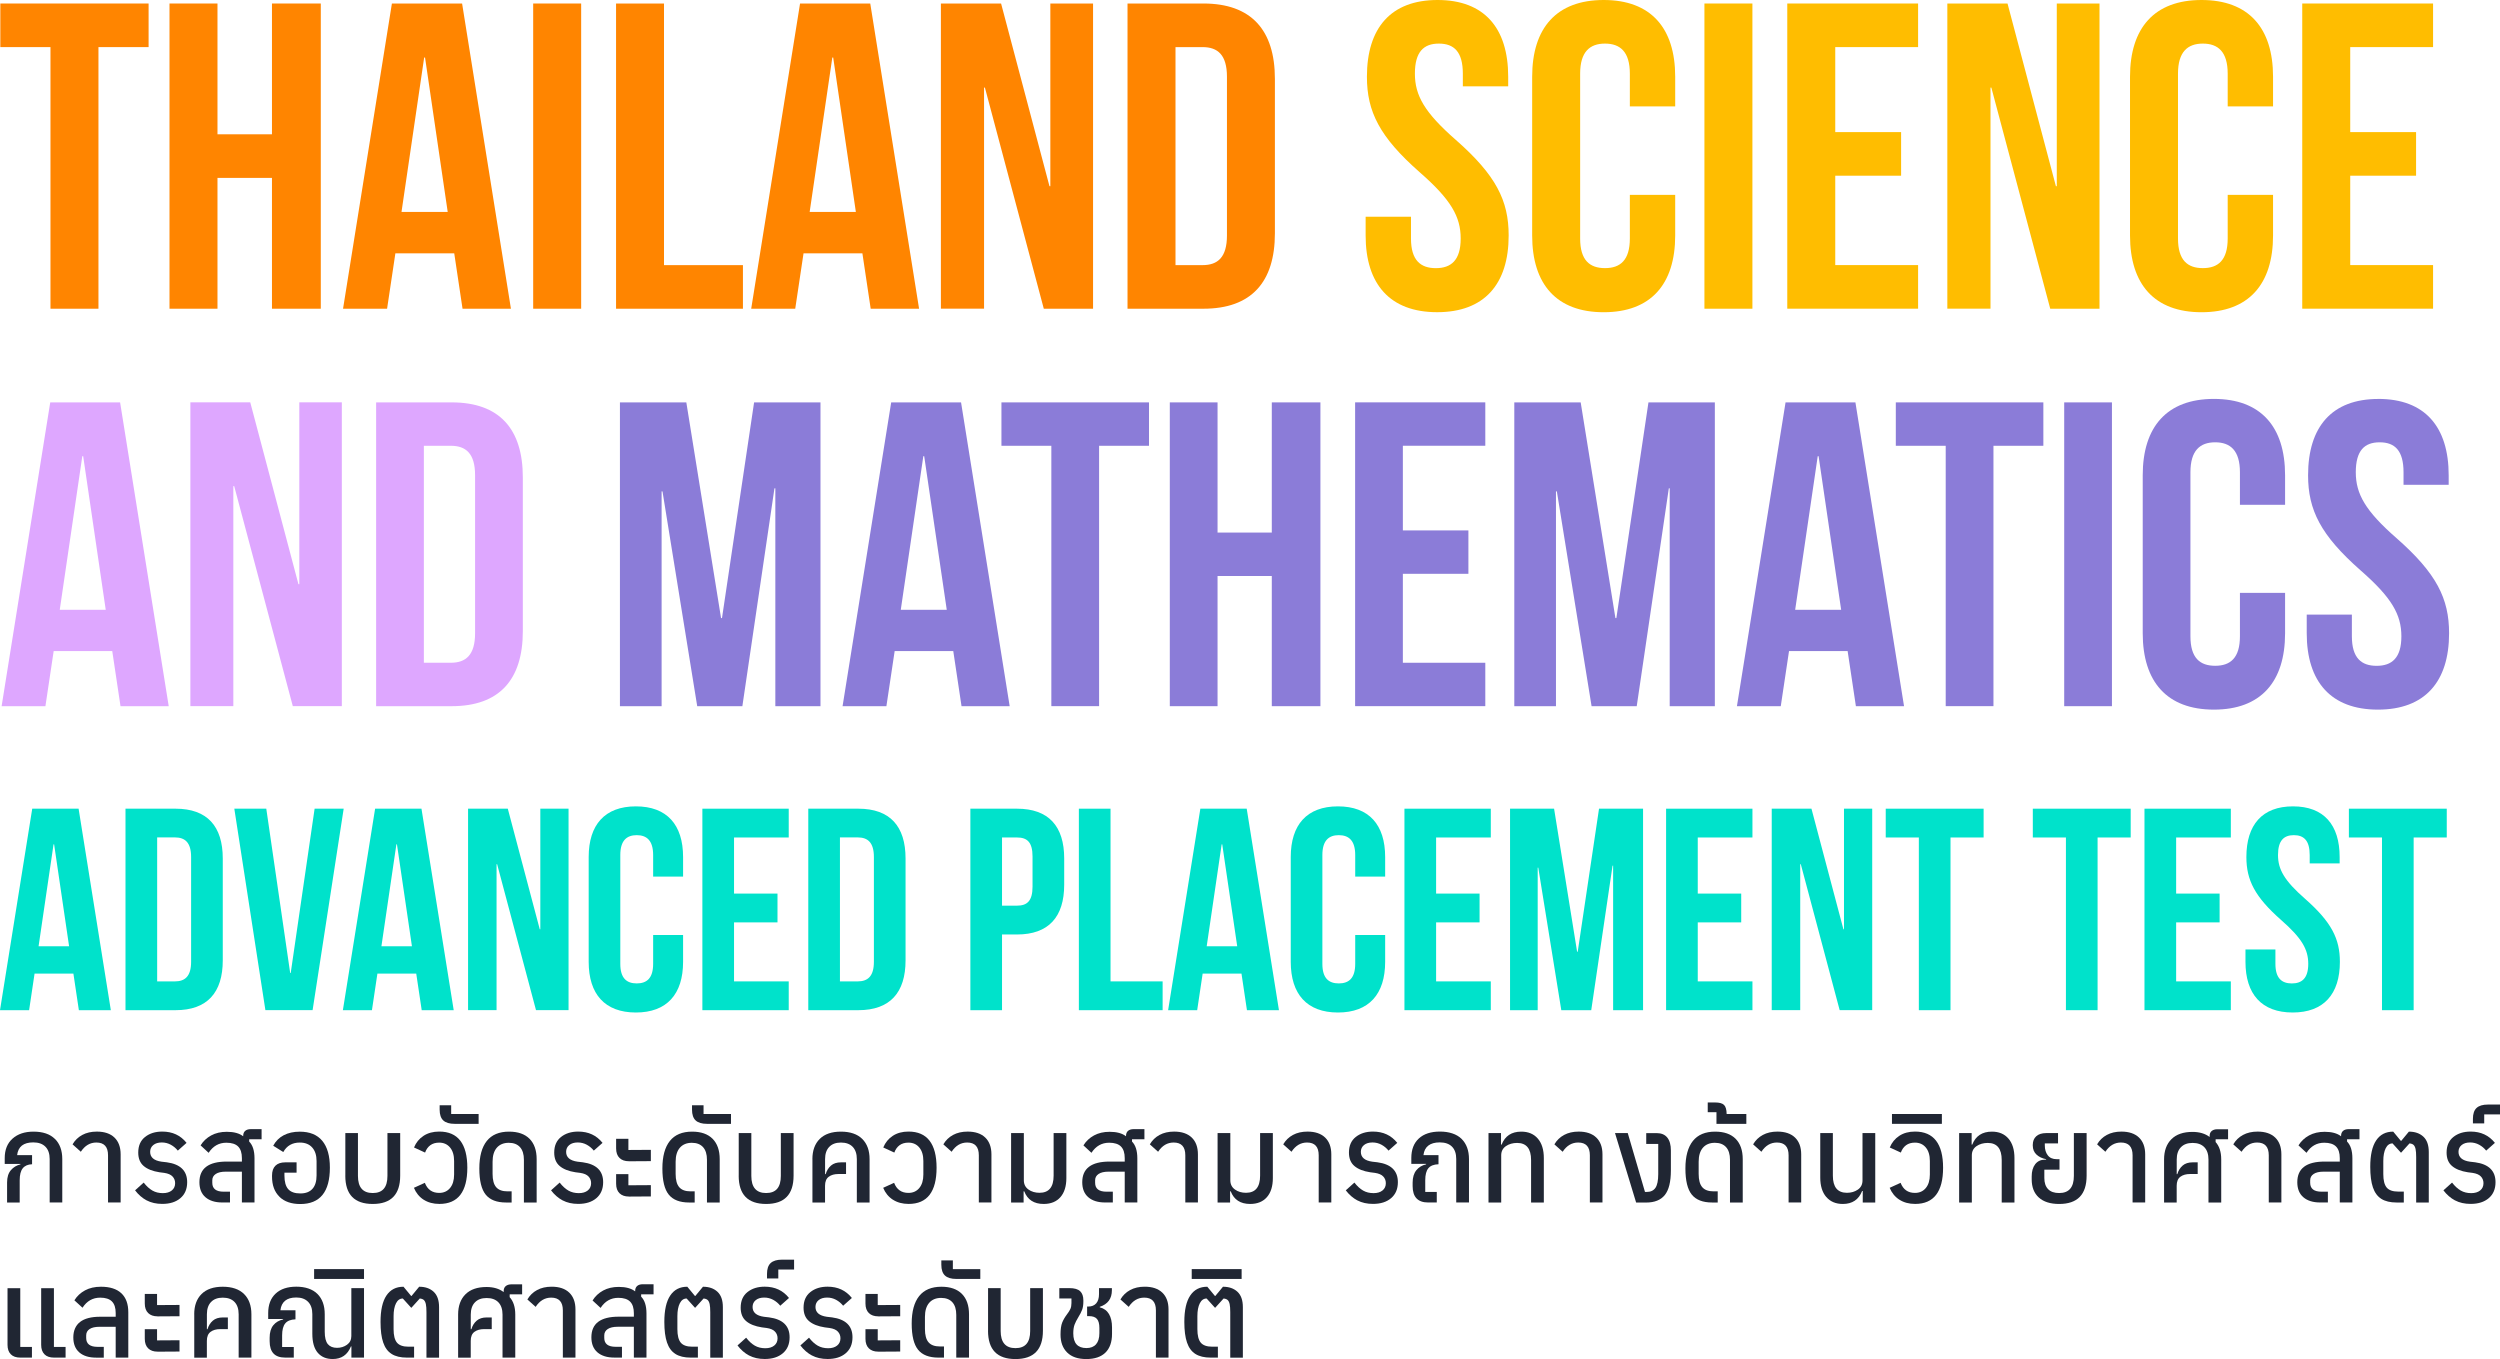
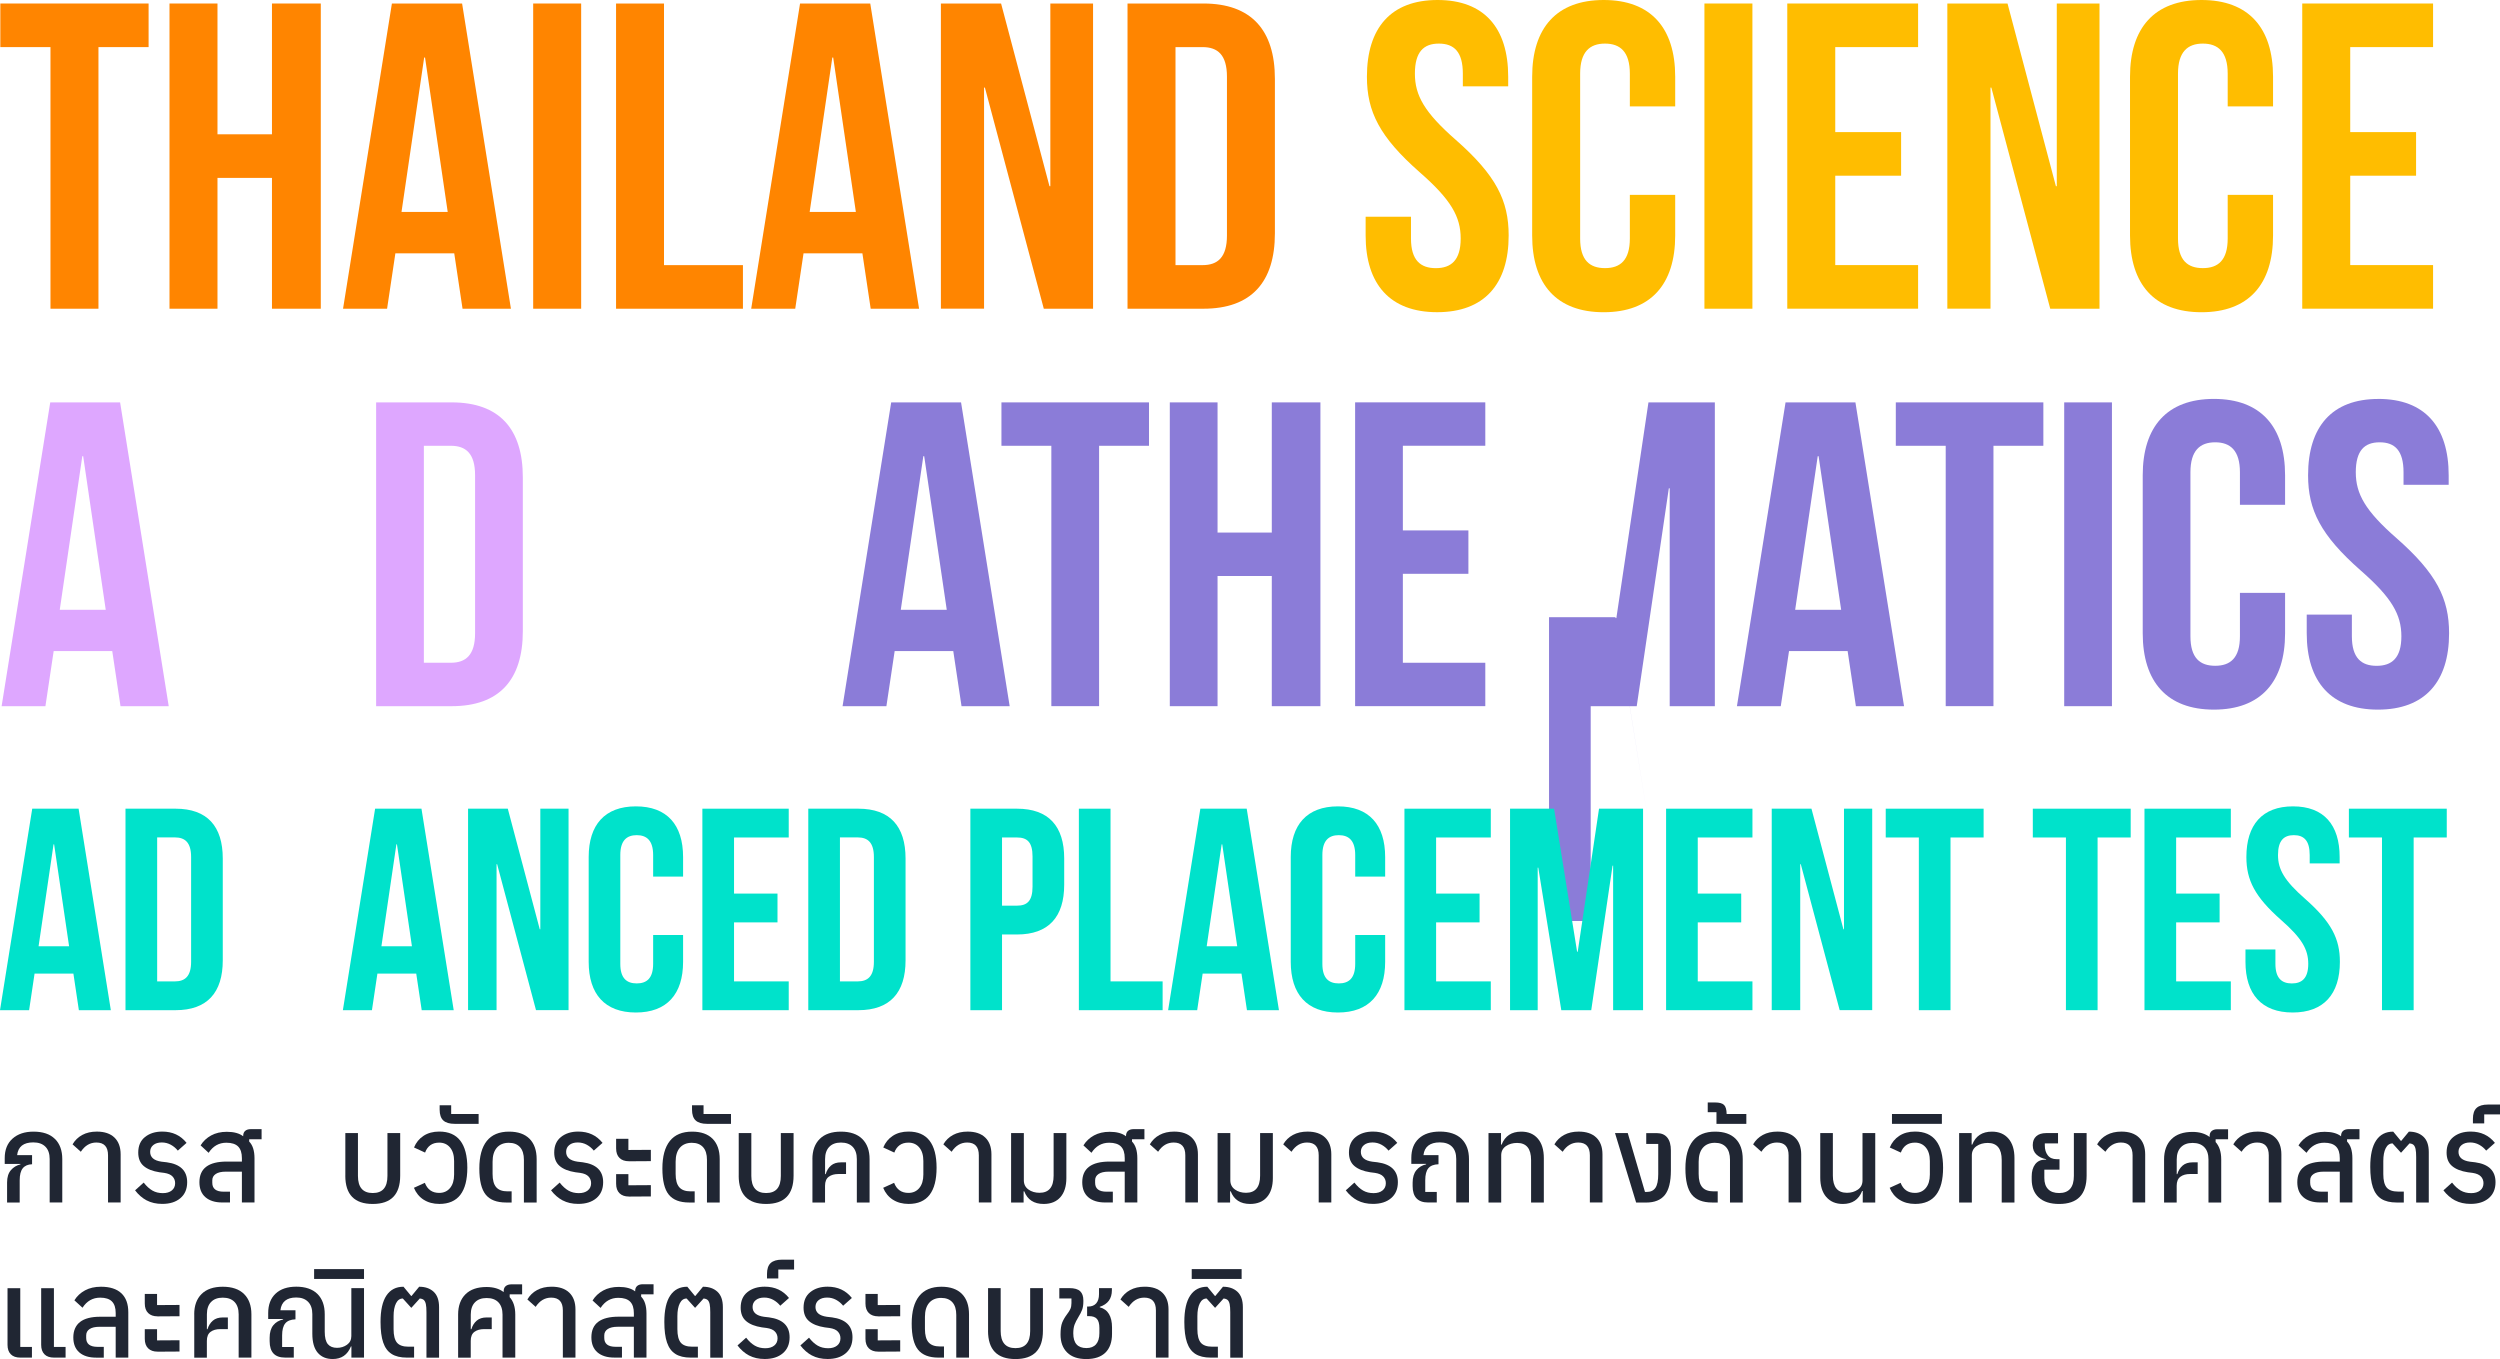
<svg xmlns="http://www.w3.org/2000/svg" id="Layer_2" viewBox="0 0 741.45 403.07">
  <defs>
    <style>
      .cls-1 {
        fill: #ffbd00;
      }

      .cls-2 {
        fill: #dea7ff;
      }

      .cls-3 {
        fill: #8b7cd8;
      }

      .cls-4 {
        fill: #202633;
      }

      .cls-5 {
        fill: #ff8500;
      }

      .cls-6 {
        fill: #00e2cb;
      }
    </style>
  </defs>
  <g id="Layer_1-2" data-name="Layer_1">
    <g>
      <g>
        <path class="cls-5" d="M.1,1.04h43.97v12.93h-14.87v77.59h-14.23V13.97H.1V1.04Z" />
        <path class="cls-5" d="M64.5,91.56h-14.23V1.04h14.23v38.79h16.16V1.04h14.48v90.52h-14.48v-38.8h-16.16v38.8Z" />
        <path class="cls-5" d="M151.53,91.56h-14.35l-2.46-16.42h-17.46l-2.46,16.42h-13.06L116.23,1.04h20.82l14.48,90.52ZM119.07,62.85h13.71l-6.72-45.78h-.26l-6.72,45.78Z" />
        <path class="cls-5" d="M158.13,1.04h14.23v90.52h-14.23V1.04Z" />
        <path class="cls-5" d="M182.7,1.04h14.23v77.59h23.41v12.93h-37.63V1.04Z" />
        <path class="cls-5" d="M272.58,91.56h-14.35l-2.46-16.42h-17.46l-2.46,16.42h-13.06L237.28,1.04h20.82l14.48,90.52ZM240.12,62.85h13.71l-6.72-45.78h-.26l-6.72,45.78Z" />
        <path class="cls-5" d="M292.11,25.99h-.26v65.56h-12.8V1.04h17.85l14.35,54.18h.26V1.04h12.67v90.52h-14.61l-17.46-65.56Z" />
        <path class="cls-5" d="M334.4,1.04h22.5c14.22,0,21.21,7.89,21.21,22.37v45.78c0,14.48-6.98,22.37-21.21,22.37h-22.5V1.04ZM348.63,13.97v64.66h8.02c4.53,0,7.24-2.33,7.24-8.79V22.76c0-6.47-2.72-8.79-7.24-8.79h-8.02Z" />
        <path class="cls-1" d="M426.35,0c13.84,0,20.95,8.28,20.95,22.76v2.84h-13.45v-3.75c0-6.47-2.59-8.92-7.11-8.92s-7.11,2.46-7.11,8.92,2.84,11.51,12.16,19.66c11.9,10.47,15.65,17.97,15.65,28.32,0,14.48-7.24,22.76-21.21,22.76s-21.21-8.28-21.21-22.76v-5.56h13.45v6.47c0,6.47,2.85,8.79,7.37,8.79s7.37-2.33,7.37-8.79-2.84-11.51-12.16-19.66c-11.9-10.47-15.65-17.98-15.65-28.32,0-14.48,7.11-22.76,20.95-22.76Z" />
        <path class="cls-1" d="M496.83,57.81v12.03c0,14.48-7.24,22.76-21.21,22.76s-21.21-8.28-21.21-22.76V22.76c0-14.48,7.24-22.76,21.21-22.76s21.21,8.28,21.21,22.76v8.79h-13.45v-9.7c0-6.47-2.84-8.92-7.37-8.92s-7.37,2.46-7.37,8.92v48.88c0,6.47,2.85,8.79,7.37,8.79s7.37-2.33,7.37-8.79v-12.93h13.45Z" />
        <path class="cls-1" d="M505.5,1.04h14.23v90.52h-14.23V1.04Z" />
        <path class="cls-1" d="M544.3,39.18h19.53v12.93h-19.53v26.51h24.57v12.93h-38.8V1.04h38.8v12.93h-24.57v25.22Z" />
        <path class="cls-1" d="M590.6,25.99h-.26v65.56h-12.8V1.04h17.85l14.35,54.18h.26V1.04h12.67v90.52h-14.61l-17.46-65.56Z" />
        <path class="cls-1" d="M674.14,57.81v12.03c0,14.48-7.24,22.76-21.21,22.76s-21.21-8.28-21.21-22.76V22.76c0-14.48,7.24-22.76,21.21-22.76s21.21,8.28,21.21,22.76v8.79h-13.45v-9.7c0-6.47-2.84-8.92-7.37-8.92s-7.37,2.46-7.37,8.92v48.88c0,6.47,2.85,8.79,7.37,8.79s7.37-2.33,7.37-8.79v-12.93h13.45Z" />
        <path class="cls-1" d="M697.03,39.18h19.53v12.93h-19.53v26.51h24.57v12.93h-38.8V1.04h38.8v12.93h-24.57v25.22Z" />
      </g>
      <g>
        <path class="cls-2" d="M50.03,209.44h-14.29l-2.45-16.35H15.92l-2.45,16.35H.48l14.42-90.1h20.72l14.42,90.1ZM17.72,180.86h13.64l-6.69-45.56h-.26l-6.69,45.56Z" />
-         <path class="cls-2" d="M69.46,144.18h-.26v65.25h-12.74v-90.1h17.76l14.29,53.93h.26v-53.93h12.61v90.1h-14.54l-17.38-65.25Z" />
        <path class="cls-2" d="M111.55,119.34h22.4c14.16,0,21.11,7.85,21.11,22.27v45.56c0,14.42-6.95,22.27-21.11,22.27h-22.4v-90.1ZM125.71,132.21v64.35h7.98c4.5,0,7.21-2.32,7.21-8.75v-46.85c0-6.44-2.7-8.75-7.21-8.75h-7.98Z" />
-         <path class="cls-3" d="M213.87,183.31h.26l9.52-63.97h19.69v90.1h-13.39v-64.61h-.26l-9.52,64.61h-13.39l-10.3-63.71h-.26v63.71h-12.36v-90.1h19.69l10.3,63.97Z" />
        <path class="cls-3" d="M299.46,209.44h-14.29l-2.45-16.35h-17.38l-2.45,16.35h-13l14.42-90.1h20.72l14.42,90.1ZM267.15,180.86h13.64l-6.69-45.56h-.26l-6.69,45.56Z" />
        <path class="cls-3" d="M297.01,119.34h43.76v12.87h-14.8v77.22h-14.16v-77.22h-14.8v-12.87Z" />
        <path class="cls-3" d="M361.1,209.44h-14.16v-90.1h14.16v38.61h16.09v-38.61h14.42v90.1h-14.42v-38.61h-16.09v38.61Z" />
        <path class="cls-3" d="M416.06,157.31h19.44v12.87h-19.44v26.38h24.45v12.87h-38.61v-90.1h38.61v12.87h-24.45v25.1Z" />
-         <path class="cls-3" d="M479.12,183.31h.26l9.52-63.97h19.69v90.1h-13.39v-64.61h-.26l-9.52,64.61h-13.39l-10.3-63.71h-.26v63.71h-12.36v-90.1h19.69l10.3,63.97Z" />
+         <path class="cls-3" d="M479.12,183.31h.26l9.52-63.97h19.69v90.1h-13.39v-64.61h-.26l-9.52,64.61h-13.39h-.26v63.71h-12.36v-90.1h19.69l10.3,63.97Z" />
        <path class="cls-3" d="M564.71,209.44h-14.29l-2.45-16.35h-17.38l-2.45,16.35h-13l14.42-90.1h20.72l14.42,90.1ZM532.41,180.86h13.64l-6.69-45.56h-.26l-6.69,45.56Z" />
        <path class="cls-3" d="M562.26,119.34h43.76v12.87h-14.8v77.22h-14.16v-77.22h-14.8v-12.87Z" />
        <path class="cls-3" d="M612.2,119.34h14.16v90.1h-14.16v-90.1Z" />
        <path class="cls-3" d="M677.71,175.84v11.97c0,14.42-7.21,22.65-21.11,22.65s-21.11-8.24-21.11-22.65v-46.85c0-14.42,7.21-22.65,21.11-22.65s21.11,8.24,21.11,22.65v8.75h-13.39v-9.65c0-6.43-2.83-8.88-7.34-8.88s-7.34,2.45-7.34,8.88v48.65c0,6.44,2.83,8.75,7.34,8.75s7.34-2.32,7.34-8.75v-12.87h13.39Z" />
        <path class="cls-3" d="M705.38,118.31c13.77,0,20.85,8.24,20.85,22.65v2.83h-13.39v-3.73c0-6.43-2.57-8.88-7.08-8.88s-7.08,2.45-7.08,8.88,2.83,11.46,12.1,19.56c11.84,10.42,15.57,17.89,15.57,28.19,0,14.42-7.21,22.65-21.11,22.65s-21.11-8.24-21.11-22.65v-5.53h13.39v6.44c0,6.44,2.83,8.75,7.34,8.75s7.34-2.32,7.34-8.75-2.83-11.46-12.1-19.56c-11.84-10.43-15.57-17.89-15.57-28.19,0-14.42,7.08-22.65,20.85-22.65Z" />
      </g>
      <g>
        <path class="cls-6" d="M32.87,299.6h-9.48l-1.62-10.84h-11.52l-1.62,10.84H0l9.56-59.76h13.75l9.56,59.76ZM11.44,280.64h9.05l-4.44-30.22h-.17l-4.44,30.22Z" />
        <path class="cls-6" d="M37.22,239.84h14.85c9.39,0,14,5.21,14,14.77v30.22c0,9.56-4.61,14.77-14,14.77h-14.85v-59.76ZM46.61,248.37v42.69h5.29c2.99,0,4.78-1.54,4.78-5.81v-31.08c0-4.27-1.79-5.81-4.78-5.81h-5.29Z" />
-         <path class="cls-6" d="M86.05,288.58h.17l7.09-48.75h8.62l-9.22,59.76h-14l-9.22-59.76h9.48l7.09,48.75Z" />
        <path class="cls-6" d="M134.55,299.6h-9.48l-1.62-10.84h-11.52l-1.62,10.84h-8.62l9.56-59.76h13.75l9.56,59.76ZM113.12,280.64h9.05l-4.44-30.22h-.17l-4.44,30.22Z" />
        <path class="cls-6" d="M147.44,256.31h-.17v43.28h-8.45v-59.76h11.78l9.48,35.77h.17v-35.77h8.37v59.76h-9.65l-11.53-43.28Z" />
        <path class="cls-6" d="M202.59,277.32v7.94c0,9.56-4.78,15.03-14,15.03s-14-5.46-14-15.03v-31.08c0-9.56,4.78-15.03,14-15.03s14,5.46,14,15.03v5.8h-8.88v-6.4c0-4.27-1.88-5.89-4.87-5.89s-4.87,1.62-4.87,5.89v32.27c0,4.27,1.88,5.81,4.87,5.81s4.87-1.54,4.87-5.81v-8.54h8.88Z" />
        <path class="cls-6" d="M217.7,265.02h12.89v8.54h-12.89v17.5h16.22v8.54h-25.61v-59.76h25.61v8.54h-16.22v16.65Z" />
        <path class="cls-6" d="M239.72,239.84h14.85c9.39,0,14,5.21,14,14.77v30.22c0,9.56-4.61,14.77-14,14.77h-14.85v-59.76ZM249.11,248.37v42.69h5.29c2.99,0,4.78-1.54,4.78-5.81v-31.08c0-4.27-1.79-5.81-4.78-5.81h-5.29Z" />
        <path class="cls-6" d="M315.62,254.61v7.77c0,9.56-4.61,14.77-14,14.77h-4.44v22.45h-9.39v-59.76h13.83c9.39,0,14,5.21,14,14.77ZM297.18,248.37v20.23h4.44c2.99,0,4.61-1.37,4.61-5.63v-8.96c0-4.27-1.62-5.63-4.61-5.63h-4.44Z" />
        <path class="cls-6" d="M319.97,239.84h9.39v51.22h15.45v8.54h-24.84v-59.76Z" />
        <path class="cls-6" d="M379.3,299.6h-9.48l-1.62-10.84h-11.52l-1.62,10.84h-8.62l9.56-59.76h13.75l9.56,59.76ZM357.88,280.64h9.05l-4.44-30.22h-.17l-4.44,30.22Z" />
        <path class="cls-6" d="M410.81,277.32v7.94c0,9.56-4.78,15.03-14,15.03s-14-5.46-14-15.03v-31.08c0-9.56,4.78-15.03,14-15.03s14,5.46,14,15.03v5.8h-8.88v-6.4c0-4.27-1.88-5.89-4.87-5.89s-4.87,1.62-4.87,5.89v32.27c0,4.27,1.88,5.81,4.87,5.81s4.87-1.54,4.87-5.81v-8.54h8.88Z" />
        <path class="cls-6" d="M425.92,265.02h12.89v8.54h-12.89v17.5h16.22v8.54h-25.61v-59.76h25.61v8.54h-16.22v16.65Z" />
        <path class="cls-6" d="M467.75,282.27h.17l6.32-42.43h13.06v59.76h-8.88v-42.86h-.17l-6.32,42.86h-8.88l-6.83-42.26h-.17v42.26h-8.2v-59.76h13.06l6.83,42.43Z" />
        <path class="cls-6" d="M503.52,265.02h12.89v8.54h-12.89v17.5h16.22v8.54h-25.61v-59.76h25.61v8.54h-16.22v16.65Z" />
        <path class="cls-6" d="M534.08,256.31h-.17v43.28h-8.45v-59.76h11.78l9.48,35.77h.17v-35.77h8.37v59.76h-9.65l-11.53-43.28Z" />
        <path class="cls-6" d="M559.27,239.84h29.03v8.54h-9.82v51.22h-9.39v-51.22h-9.82v-8.54Z" />
        <path class="cls-6" d="M602.89,239.84h29.03v8.54h-9.82v51.22h-9.39v-51.22h-9.82v-8.54Z" />
        <path class="cls-6" d="M645.4,265.02h12.89v8.54h-12.89v17.5h16.22v8.54h-25.61v-59.76h25.61v8.54h-16.22v16.65Z" />
        <path class="cls-6" d="M680.06,239.15c9.13,0,13.83,5.46,13.83,15.03v1.88h-8.88v-2.48c0-4.27-1.71-5.89-4.7-5.89s-4.7,1.62-4.7,5.89,1.88,7.6,8.02,12.98c7.85,6.92,10.33,11.87,10.33,18.7,0,9.56-4.78,15.03-14,15.03s-14-5.46-14-15.03v-3.67h8.88v4.27c0,4.27,1.88,5.81,4.87,5.81s4.87-1.54,4.87-5.81-1.88-7.6-8.02-12.98c-7.85-6.92-10.33-11.87-10.33-18.7,0-9.56,4.7-15.03,13.83-15.03Z" />
        <path class="cls-6" d="M696.63,239.84h29.03v8.54h-9.82v51.22h-9.39v-51.22h-9.82v-8.54Z" />
      </g>
      <g>
        <path class="cls-4" d="M16.29,337.77c1.45,1.44,2.18,3.44,2.18,6.01v12.85h-3.74v-12.89c0-1.58-.42-2.8-1.26-3.65-.84-.85-2.04-1.28-3.6-1.28-2.9,0-4.5,1.26-4.79,3.78h4.43v2.7c-1.25.05-2.17.45-2.77,1.21-.6.76-.9,1.94-.9,3.55v6.59h-3.74v-5.94c0-1.56.38-2.78,1.13-3.65.76-.88,1.7-1.45,2.83-1.71v-.14H1.4v-1.73c0-2.47.77-4.4,2.32-5.78,1.55-1.38,3.62-2.07,6.21-2.07,2.78,0,4.9.72,6.35,2.16Z" />
        <path class="cls-4" d="M32.04,342.63c0-2.52-1.15-3.78-3.46-3.78-1.87,0-3.41.91-4.61,2.74l-2.45-2.2c.7-1.2,1.66-2.13,2.88-2.79,1.22-.66,2.66-.99,4.32-.99,2.26,0,4,.59,5.22,1.76s1.84,2.84,1.84,5v14.26h-3.74v-14Z" />
        <path class="cls-4" d="M43.5,356.02c-1.31-.7-2.45-1.69-3.44-2.99l2.56-2.3c.82,1.06,1.67,1.84,2.57,2.36.9.52,1.94.77,3.11.77,1.1,0,1.99-.26,2.65-.79.66-.53.99-1.25.99-2.16,0-.77-.25-1.43-.76-1.98-.5-.55-1.33-.91-2.48-1.08l-1.4-.18c-2.02-.31-3.57-.92-4.66-1.84-1.09-.91-1.64-2.24-1.64-4,0-2.02.67-3.56,2.02-4.63,1.34-1.07,3.05-1.6,5.11-1.6,3.02,0,5.42,1.12,7.2,3.35l-2.59,2.3c-.58-.72-1.27-1.3-2.09-1.75-.82-.44-1.7-.67-2.66-.67-1.06,0-1.9.25-2.52.76-.62.5-.94,1.18-.94,2.02,0,1.63,1.13,2.6,3.38,2.92l1.55.18c4.03.55,6.05,2.52,6.05,5.9,0,2.02-.67,3.59-2,4.73-1.33,1.14-3.13,1.71-5.38,1.71-1.78,0-3.32-.35-4.63-1.04Z" />
        <path class="cls-4" d="M77.61,337.88h-3.71v.68c1.06,1.08,1.58,2.74,1.58,4.97v13.1h-3.74v-9.14h-4.82c-1.27,0-2.25.23-2.93.68s-1.03,1.08-1.03,1.87v.76c0,1.75,1.13,2.63,3.38,2.63h1.87v3.2h-2.3c-2.11,0-3.77-.52-4.97-1.55-1.2-1.03-1.8-2.52-1.8-4.46,0-4.08,2.7-6.12,8.1-6.12h4.5v-1.01c0-1.56-.37-2.71-1.12-3.46-.74-.74-1.91-1.12-3.49-1.12-2.21,0-3.96,1-5.26,2.99l-2.38-2.2c.77-1.25,1.81-2.23,3.13-2.95,1.32-.72,2.87-1.08,4.64-1.08,2.11,0,3.73.44,4.86,1.33v-.11c0-.65.2-1.15.59-1.49s.95-.52,1.67-.52h3.2v2.99Z" />
-         <path class="cls-4" d="M82.89,354.93c-1.48-1.43-2.21-3.43-2.21-5.99v-.29c0-1.3.34-2.27,1.01-2.93.67-.66,1.64-.99,2.92-.99h3.35v3.06h-3.6v.9c0,1.82.38,3.16,1.13,4,.76.84,1.95,1.26,3.58,1.26s2.78-.46,3.6-1.37c.82-.91,1.22-2.24,1.22-4v-4.21c0-1.73-.43-3.08-1.3-4.05-.86-.97-2.09-1.46-3.67-1.46-2.23,0-3.86.94-4.9,2.81l-2.99-1.87c.74-1.37,1.78-2.41,3.11-3.11s2.92-1.06,4.77-1.06c2.95,0,5.18.91,6.68,2.72,1.5,1.81,2.25,4.46,2.25,7.94,0,7.2-2.93,10.8-8.78,10.8-2.64,0-4.7-.71-6.17-2.14Z" />
        <path class="cls-4" d="M102.42,348.68v-12.64h3.74v12.71c0,3.38,1.46,5.08,4.39,5.08s4.36-1.69,4.36-5.08v-12.71h3.78v12.64c0,5.59-2.71,8.39-8.14,8.39s-8.14-2.79-8.14-8.39Z" />
        <path class="cls-4" d="M125.64,355.81c-1.3-.84-2.26-2.02-2.88-3.53l3.24-1.48c.77,1.99,2.18,2.99,4.25,2.99,1.34,0,2.42-.48,3.22-1.44.8-.96,1.21-2.29,1.21-4v-4c0-1.73-.4-3.07-1.21-4.03-.8-.96-1.88-1.44-3.22-1.44-1.06,0-1.93.26-2.63.77-.7.52-1.21,1.24-1.55,2.18l-3.28-1.51c.6-1.46,1.54-2.62,2.83-3.46,1.28-.84,2.84-1.26,4.66-1.26,2.76,0,4.84.9,6.23,2.7,1.39,1.8,2.09,4.48,2.09,8.03s-.69,6.23-2.07,8.03c-1.38,1.8-3.45,2.7-6.21,2.7-1.82,0-3.38-.42-4.68-1.26Z" />
        <path class="cls-4" d="M134.85,333.31c-1.54,0-2.66-.34-3.38-1.01-.72-.67-1.08-1.74-1.08-3.2v-1.3h3.42v2.59h8.14v2.92h-7.09Z" />
        <path class="cls-4" d="M150.08,356.64c-2.76,0-4.77-.78-6.03-2.34-1.26-1.56-1.89-4.14-1.89-7.74s.74-6.32,2.21-8.17c1.48-1.85,3.68-2.77,6.61-2.77,2.64,0,4.66.71,6.07,2.12,1.4,1.42,2.11,3.43,2.11,6.05v12.85h-3.78v-12.67c0-1.63-.38-2.88-1.15-3.74-.77-.86-1.88-1.3-3.35-1.3s-2.69.49-3.53,1.46c-.84.97-1.26,2.36-1.26,4.16v3.6c0,1.82.36,3.14,1.08,3.96.72.82,1.82,1.22,3.31,1.22h1.26v3.31h-1.66Z" />
        <path class="cls-4" d="M166.87,356.02c-1.31-.7-2.45-1.69-3.44-2.99l2.56-2.3c.82,1.06,1.67,1.84,2.57,2.36.9.52,1.94.77,3.11.77,1.1,0,1.99-.26,2.65-.79.66-.53.99-1.25.99-2.16,0-.77-.25-1.43-.76-1.98-.5-.55-1.33-.91-2.48-1.08l-1.4-.18c-2.02-.31-3.57-.92-4.66-1.84-1.09-.91-1.64-2.24-1.64-4,0-2.02.67-3.56,2.02-4.63,1.34-1.07,3.05-1.6,5.11-1.6,3.02,0,5.42,1.12,7.2,3.35l-2.59,2.3c-.58-.72-1.27-1.3-2.09-1.75-.82-.44-1.7-.67-2.66-.67-1.06,0-1.9.25-2.52.76-.62.5-.94,1.18-.94,2.02,0,1.63,1.13,2.6,3.38,2.92l1.55.18c4.03.55,6.05,2.52,6.05,5.9,0,2.02-.67,3.59-2,4.73-1.33,1.14-3.13,1.71-5.38,1.71-1.78,0-3.32-.35-4.63-1.04Z" />
        <path class="cls-4" d="M186.51,344.4c-1.18,0-2.1-.32-2.77-.97-.67-.65-1.01-1.6-1.01-2.84v-2.84h3.64v3.31l6.66-.04v3.35l-6.52.04ZM186.51,354.87c-1.18,0-2.1-.32-2.77-.97-.67-.65-1.01-1.6-1.01-2.84v-2.84h3.64v3.31l6.66-.04v3.35l-6.52.04Z" />
        <path class="cls-4" d="M204.37,356.64c-2.76,0-4.77-.78-6.03-2.34-1.26-1.56-1.89-4.14-1.89-7.74s.74-6.32,2.21-8.17c1.48-1.85,3.68-2.77,6.61-2.77,2.64,0,4.66.71,6.07,2.12,1.4,1.42,2.11,3.43,2.11,6.05v12.85h-3.78v-12.67c0-1.63-.38-2.88-1.15-3.74-.77-.86-1.88-1.3-3.35-1.3s-2.69.49-3.53,1.46c-.84.97-1.26,2.36-1.26,4.16v3.6c0,1.82.36,3.14,1.08,3.96.72.82,1.82,1.22,3.31,1.22h1.26v3.31h-1.66Z" />
        <path class="cls-4" d="M209.7,333.31c-1.54,0-2.66-.34-3.38-1.01-.72-.67-1.08-1.74-1.08-3.2v-1.3h3.42v2.59h8.14v2.92h-7.09Z" />
        <path class="cls-4" d="M219.09,348.68v-12.64h3.74v12.71c0,3.38,1.46,5.08,4.39,5.08s4.36-1.69,4.36-5.08v-12.71h3.78v12.64c0,5.59-2.71,8.39-8.14,8.39s-8.14-2.79-8.14-8.39Z" />
        <path class="cls-4" d="M240.94,343.79c0-2.57.73-4.57,2.18-6.01,1.45-1.44,3.55-2.16,6.28-2.16s4.87.72,6.32,2.16c1.45,1.44,2.18,3.44,2.18,6.01v12.85h-3.78v-12.85c0-1.58-.41-2.8-1.22-3.65-.82-.85-1.98-1.28-3.49-1.28s-2.65.43-3.47,1.28c-.83.85-1.24,2.07-1.24,3.65v4.43h.18c.31-1.06.84-1.9,1.58-2.54.74-.64,1.73-.95,2.95-.95h1.51v3.46h-2.27c-1.18,0-2.13.27-2.86.81s-1.1,1.43-1.1,2.68v4.97h-3.74v-12.85Z" />
        <path class="cls-4" d="M264.81,355.81c-1.3-.84-2.26-2.02-2.88-3.53l3.24-1.48c.77,1.99,2.18,2.99,4.25,2.99,1.34,0,2.42-.48,3.22-1.44.8-.96,1.21-2.29,1.21-4v-4c0-1.73-.4-3.07-1.21-4.03-.8-.96-1.88-1.44-3.22-1.44-1.06,0-1.93.26-2.63.77-.7.52-1.21,1.24-1.55,2.18l-3.28-1.51c.6-1.46,1.54-2.62,2.83-3.46,1.28-.84,2.84-1.26,4.66-1.26,2.76,0,4.84.9,6.23,2.7,1.39,1.8,2.09,4.48,2.09,8.03s-.69,6.23-2.07,8.03c-1.38,1.8-3.45,2.7-6.21,2.7-1.82,0-3.38-.42-4.68-1.26Z" />
        <path class="cls-4" d="M290.3,342.63c0-2.52-1.15-3.78-3.46-3.78-1.87,0-3.41.91-4.61,2.74l-2.45-2.2c.7-1.2,1.66-2.13,2.88-2.79,1.22-.66,2.66-.99,4.32-.99,2.26,0,4,.59,5.22,1.76s1.84,2.84,1.84,5v14.26h-3.74v-14Z" />
        <path class="cls-4" d="M303.76,353.33h-.18v3.31h-3.71v-20.59h3.78v14c0,1.18.46,2.09,1.37,2.74.91.65,2,.97,3.28.97,2.78,0,4.18-1.69,4.18-5.08v-12.64h3.78v13.36c0,2.42-.59,4.31-1.76,5.65-1.18,1.34-2.83,2.02-4.97,2.02-2.88,0-4.8-1.25-5.76-3.74Z" />
        <path class="cls-4" d="M339.44,337.88h-3.71v.68c1.06,1.08,1.58,2.74,1.58,4.97v13.1h-3.74v-9.14h-4.82c-1.27,0-2.25.23-2.93.68s-1.03,1.08-1.03,1.87v.76c0,1.75,1.13,2.63,3.38,2.63h1.87v3.2h-2.3c-2.11,0-3.77-.52-4.97-1.55-1.2-1.03-1.8-2.52-1.8-4.46,0-4.08,2.7-6.12,8.1-6.12h4.5v-1.01c0-1.56-.37-2.71-1.12-3.46-.74-.74-1.91-1.12-3.49-1.12-2.21,0-3.96,1-5.26,2.99l-2.38-2.2c.77-1.25,1.81-2.23,3.13-2.95,1.32-.72,2.87-1.08,4.64-1.08,2.11,0,3.73.44,4.86,1.33v-.11c0-.65.2-1.15.59-1.49s.95-.52,1.67-.52h3.2v2.99Z" />
        <path class="cls-4" d="M351.54,342.63c0-2.52-1.15-3.78-3.46-3.78-1.87,0-3.41.91-4.61,2.74l-2.45-2.2c.7-1.2,1.66-2.13,2.88-2.79,1.22-.66,2.66-.99,4.32-.99,2.26,0,4,.59,5.22,1.76s1.84,2.84,1.84,5v14.26h-3.74v-14Z" />
        <path class="cls-4" d="M365,353.33h-.18v3.31h-3.71v-20.59h3.78v14c0,1.18.46,2.09,1.37,2.74.91.65,2,.97,3.28.97,2.78,0,4.18-1.69,4.18-5.08v-12.64h3.78v13.36c0,2.42-.59,4.31-1.76,5.65-1.18,1.34-2.83,2.02-4.97,2.02-2.88,0-4.8-1.25-5.76-3.74Z" />
        <path class="cls-4" d="M391.1,342.63c0-2.52-1.15-3.78-3.46-3.78-1.87,0-3.41.91-4.61,2.74l-2.45-2.2c.7-1.2,1.66-2.13,2.88-2.79,1.22-.66,2.66-.99,4.32-.99,2.26,0,4,.59,5.22,1.76s1.84,2.84,1.84,5v14.26h-3.74v-14Z" />
        <path class="cls-4" d="M402.57,356.02c-1.31-.7-2.45-1.69-3.44-2.99l2.56-2.3c.82,1.06,1.67,1.84,2.57,2.36.9.52,1.94.77,3.11.77,1.1,0,1.99-.26,2.65-.79.66-.53.99-1.25.99-2.16,0-.77-.25-1.43-.76-1.98-.5-.55-1.33-.91-2.48-1.08l-1.4-.18c-2.02-.31-3.57-.92-4.66-1.84-1.09-.91-1.64-2.24-1.64-4,0-2.02.67-3.56,2.02-4.63,1.34-1.07,3.05-1.6,5.11-1.6,3.02,0,5.42,1.12,7.2,3.35l-2.59,2.3c-.58-.72-1.27-1.3-2.09-1.75-.82-.44-1.7-.67-2.66-.67-1.06,0-1.9.25-2.52.76-.62.5-.94,1.18-.94,2.02,0,1.63,1.13,2.6,3.38,2.92l1.55.18c4.03.55,6.05,2.52,6.05,5.9,0,2.02-.67,3.59-2,4.73-1.33,1.14-3.13,1.71-5.38,1.71-1.78,0-3.32-.35-4.63-1.04Z" />
        <path class="cls-4" d="M433.47,337.77c1.46,1.44,2.2,3.44,2.2,6.01v12.85h-3.78v-12.89c0-1.61-.42-2.83-1.26-3.67-.84-.84-2.05-1.26-3.64-1.26-1.44,0-2.57.32-3.38.95-.82.64-1.3,1.58-1.44,2.83h4.46v2.7c-1.39.05-2.39.44-3.01,1.19-.61.74-.92,1.93-.92,3.56v3.46h3.42v3.13h-2.59c-1.51,0-2.65-.41-3.42-1.22-.77-.82-1.15-2.03-1.15-3.64v-1.01c0-1.56.37-2.79,1.1-3.69.73-.9,1.7-1.48,2.9-1.75v-.14h-4.39v-1.73c0-2.5.74-4.43,2.23-5.8,1.49-1.37,3.58-2.05,6.26-2.05s4.94.72,6.41,2.16Z" />
        <path class="cls-4" d="M441.46,356.64v-20.59h3.71v3.42h.18c1.01-2.57,2.95-3.85,5.83-3.85,2.09,0,3.73.69,4.91,2.07,1.19,1.38,1.78,3.31,1.78,5.78v13.18h-3.78v-12.6c0-3.38-1.38-5.08-4.14-5.08-1.3,0-2.41.32-3.33.95-.92.64-1.39,1.54-1.39,2.72v14h-3.78Z" />
        <path class="cls-4" d="M471.52,342.63c0-2.52-1.15-3.78-3.46-3.78-1.87,0-3.41.91-4.61,2.74l-2.45-2.2c.7-1.2,1.66-2.13,2.88-2.79,1.22-.66,2.66-.99,4.32-.99,2.26,0,4,.59,5.22,1.76s1.84,2.84,1.84,5v14.26h-3.74v-14Z" />
        <path class="cls-4" d="M485.24,356.64l-6.26-20.59h3.78l5.11,17.46h.47c1.2,0,2.08-.41,2.63-1.22.55-.82.83-2.17.83-4.07v-8.96h-3.56v-3.2h3.1c1.39,0,2.44.44,3.15,1.33.71.89,1.06,2.16,1.06,3.82v5.9c0,3.38-.6,5.82-1.8,7.31-1.2,1.49-3.05,2.23-5.54,2.23h-2.95Z" />
        <path class="cls-4" d="M507.78,356.64c-2.76,0-4.77-.78-6.03-2.34-1.26-1.56-1.89-4.14-1.89-7.74s.74-6.32,2.21-8.17c1.48-1.85,3.68-2.77,6.61-2.77,2.64,0,4.66.71,6.07,2.12,1.4,1.42,2.11,3.43,2.11,6.05v12.85h-3.78v-12.67c0-1.63-.38-2.88-1.15-3.74-.77-.86-1.88-1.3-3.35-1.3s-2.69.49-3.53,1.46c-.84.97-1.26,2.36-1.26,4.16v3.6c0,1.82.36,3.14,1.08,3.96.72.82,1.82,1.22,3.31,1.22h1.26v3.31h-1.66Z" />
        <path class="cls-4" d="M517.93,330.39v2.92h-8.86v-3.46h-2.59v-2.88h2.16c1.27,0,2.16.24,2.66.72.5.48.77,1.38.79,2.7h5.83Z" />
        <path class="cls-4" d="M530.46,342.63c0-2.52-1.15-3.78-3.46-3.78-1.87,0-3.41.91-4.61,2.74l-2.45-2.2c.7-1.2,1.66-2.13,2.88-2.79,1.22-.66,2.66-.99,4.32-.99,2.26,0,4,.59,5.22,1.76s1.84,2.84,1.84,5v14.26h-3.74v-14Z" />
        <path class="cls-4" d="M541.63,355c-1.19-1.38-1.78-3.31-1.78-5.78v-13.18h3.74v12.64c0,3.38,1.39,5.08,4.18,5.08,1.25,0,2.33-.32,3.24-.95s1.37-1.54,1.37-2.72v-14.04h3.78v20.59h-3.71v-3.42h-.18c-1.01,2.57-2.92,3.85-5.72,3.85-2.09,0-3.73-.69-4.91-2.07Z" />
        <path class="cls-4" d="M563.32,355.81c-1.3-.84-2.26-2.02-2.88-3.53l3.24-1.48c.77,1.99,2.18,2.99,4.25,2.99,1.34,0,2.42-.48,3.22-1.44.8-.96,1.21-2.29,1.21-4v-4c0-1.73-.4-3.07-1.21-4.03-.8-.96-1.88-1.44-3.22-1.44-1.06,0-1.93.26-2.63.77-.7.52-1.21,1.24-1.55,2.18l-3.28-1.51c.6-1.46,1.54-2.62,2.83-3.46,1.28-.84,2.84-1.26,4.66-1.26,2.76,0,4.84.9,6.23,2.7,1.39,1.8,2.09,4.48,2.09,8.03s-.69,6.23-2.07,8.03c-1.38,1.8-3.45,2.7-6.21,2.7-1.82,0-3.38-.42-4.68-1.26Z" />
        <path class="cls-4" d="M575.92,333.31h-14.8v-2.92h14.8v2.92Z" />
        <path class="cls-4" d="M581.04,356.64v-20.59h3.71v3.42h.18c1.01-2.57,2.95-3.85,5.83-3.85,2.09,0,3.73.69,4.91,2.07,1.19,1.38,1.78,3.31,1.78,5.78v13.18h-3.78v-12.6c0-3.38-1.38-5.08-4.14-5.08-1.3,0-2.41.32-3.33.95-.92.64-1.39,1.54-1.39,2.72v14h-3.78Z" />
        <path class="cls-4" d="M604.67,355.16c-1.4-1.27-2.11-3.07-2.11-5.4v-.86c0-1.51.35-2.72,1.04-3.62.7-.9,1.67-1.35,2.92-1.35h.32v-.14c-1.15-.22-2.1-.67-2.84-1.35-.74-.68-1.12-1.59-1.12-2.72v-.14c0-1.1.34-1.97,1.03-2.59.68-.62,1.67-.94,2.97-.94h3.49v3.06h-3.92v.61c0,1.18.29,2.15.88,2.92.59.77,1.47,1.15,2.65,1.15h.83v3.1h-4.5v2.48c0,1.44.37,2.54,1.12,3.31.74.77,1.84,1.15,3.28,1.15,2.9,0,4.36-1.69,4.36-5.08v-12.71h3.78v12.64c0,5.59-2.71,8.39-8.14,8.39-2.62,0-4.63-.64-6.03-1.91Z" />
        <path class="cls-4" d="M632.48,342.63c0-2.52-1.15-3.78-3.46-3.78-1.87,0-3.41.91-4.61,2.74l-2.45-2.2c.7-1.2,1.66-2.13,2.88-2.79,1.22-.66,2.66-.99,4.32-.99,2.26,0,4,.59,5.22,1.76s1.84,2.84,1.84,5v14.26h-3.74v-14Z" />
        <path class="cls-4" d="M660.78,337.88h-3.67v.83c1.1,1.22,1.66,2.94,1.66,5.15v12.78h-3.78v-12.74c0-1.58-.41-2.8-1.22-3.65-.82-.85-1.98-1.28-3.49-1.28s-2.65.43-3.47,1.28c-.83.85-1.24,2.07-1.24,3.65v4.32h.18c.31-1.06.84-1.9,1.58-2.54.74-.64,1.73-.95,2.95-.95h1.51v3.46h-2.27c-1.18,0-2.13.27-2.86.81s-1.1,1.43-1.1,2.68v4.97h-3.74v-12.78c0-2.57.73-4.57,2.18-6.01,1.45-1.44,3.53-2.16,6.25-2.16,2.06,0,3.76.5,5.08,1.51v-.29c0-.65.2-1.15.61-1.49s.97-.52,1.69-.52h3.17v2.99Z" />
        <path class="cls-4" d="M672.87,342.63c0-2.52-1.15-3.78-3.46-3.78-1.87,0-3.41.91-4.61,2.74l-2.45-2.2c.7-1.2,1.66-2.13,2.88-2.79,1.22-.66,2.66-.99,4.32-.99,2.26,0,4,.59,5.22,1.76s1.84,2.84,1.84,5v14.26h-3.74v-14Z" />
        <path class="cls-4" d="M699.8,337.88h-3.71v.68c1.06,1.08,1.58,2.74,1.58,4.97v13.1h-3.74v-9.14h-4.82c-1.27,0-2.25.23-2.93.68s-1.03,1.08-1.03,1.87v.76c0,1.75,1.13,2.63,3.38,2.63h1.87v3.2h-2.3c-2.11,0-3.77-.52-4.97-1.55-1.2-1.03-1.8-2.52-1.8-4.46,0-4.08,2.7-6.12,8.1-6.12h4.5v-1.01c0-1.56-.37-2.71-1.12-3.46-.74-.74-1.91-1.12-3.49-1.12-2.21,0-3.96,1-5.26,2.99l-2.38-2.2c.77-1.25,1.81-2.23,3.13-2.95,1.32-.72,2.87-1.08,4.64-1.08,2.11,0,3.73.44,4.86,1.33v-.11c0-.65.2-1.15.59-1.49s.95-.52,1.67-.52h3.2v2.99Z" />
        <path class="cls-4" d="M710.78,356.64c-1.87,0-3.38-.36-4.52-1.08-1.14-.72-1.97-1.85-2.5-3.4-.53-1.55-.79-3.58-.79-6.1,0-3.48.58-6.09,1.75-7.83,1.16-1.74,2.85-2.61,5.06-2.61l2.27,2.74h.11l2.27-2.74c1.78,0,3.2.49,4.28,1.48s1.62,2.51,1.62,4.57v14.98h-3.74v-13.5c0-1.03-.06-1.82-.18-2.38-.12-.55-.32-.95-.59-1.21-.28-.25-.68-.4-1.21-.45l-2.48,2.74h-.07l-2.48-2.74c-.86,0-1.54.47-2.02,1.42-.48.95-.72,2.23-.72,3.83v3.85c0,1.87.34,3.2,1.01,4,.67.79,1.8,1.19,3.38,1.19h1.69v3.24h-2.12Z" />
        <path class="cls-4" d="M728.11,356.02c-1.31-.7-2.45-1.69-3.44-2.99l2.56-2.3c.82,1.06,1.67,1.84,2.57,2.36.9.52,1.94.77,3.11.77,1.1,0,1.99-.26,2.65-.79.66-.53.99-1.25.99-2.16,0-.77-.25-1.43-.76-1.98-.5-.55-1.33-.91-2.48-1.08l-1.4-.18c-2.02-.31-3.57-.92-4.66-1.84-1.09-.91-1.64-2.24-1.64-4,0-2.02.67-3.56,2.02-4.63,1.34-1.07,3.05-1.6,5.11-1.6,3.02,0,5.42,1.12,7.2,3.35l-2.59,2.3c-.58-.72-1.27-1.3-2.09-1.75-.82-.44-1.7-.67-2.66-.67-1.06,0-1.9.25-2.52.76-.62.5-.94,1.18-.94,2.02,0,1.63,1.13,2.6,3.38,2.92l1.55.18c4.03.55,6.05,2.52,6.05,5.9,0,2.02-.67,3.59-2,4.73-1.33,1.14-3.13,1.71-5.38,1.71-1.78,0-3.32-.35-4.63-1.04Z" />
        <path class="cls-4" d="M733.42,331.8c0-1.46.36-2.53,1.08-3.2.72-.67,1.84-1.01,3.35-1.01h3.6v2.92h-4.68v2.66h-3.35v-1.37Z" />
        <path class="cls-4" d="M6.04,402.64c-1.25,0-2.2-.33-2.84-.99-.65-.66-.97-1.59-.97-2.79v-16.81h3.78v17.42h3.46v3.17h-3.42ZM16.02,402.64c-1.25,0-2.2-.33-2.84-.99-.65-.66-.97-1.59-.97-2.79v-16.81h3.78v17.42h3.46v3.17h-3.42Z" />
        <path class="cls-4" d="M36,383.56c1.37,1.3,2.05,3.17,2.05,5.62v13.46h-3.74v-9.14h-4.82c-1.27,0-2.24.22-2.92.67-.67.44-1.01,1.07-1.01,1.89v.76c0,1.75,1.13,2.63,3.38,2.63h1.84v3.2h-2.27c-2.14,0-3.8-.52-4.99-1.55s-1.78-2.52-1.78-4.46.67-3.54,2-4.57c1.33-1.03,3.32-1.55,5.96-1.55h4.61v-1.08c0-1.56-.37-2.71-1.12-3.46-.74-.74-1.9-1.12-3.46-1.12-2.23,0-3.98,1-5.26,2.99l-2.41-2.2c.77-1.25,1.82-2.23,3.15-2.95,1.33-.72,2.91-1.08,4.73-1.08,2.66,0,4.68.65,6.05,1.94Z" />
        <path class="cls-4" d="M46.72,390.4c-1.18,0-2.1-.32-2.77-.97-.67-.65-1.01-1.6-1.01-2.84v-2.84h3.64v3.31l6.66-.04v3.35l-6.52.04ZM46.72,400.87c-1.18,0-2.1-.32-2.77-.97-.67-.65-1.01-1.6-1.01-2.84v-2.84h3.64v3.31l6.66-.04v3.35l-6.52.04Z" />
        <path class="cls-4" d="M57.6,389.79c0-2.57.73-4.57,2.18-6.01,1.45-1.44,3.55-2.16,6.28-2.16s4.87.72,6.32,2.16c1.45,1.44,2.18,3.44,2.18,6.01v12.85h-3.78v-12.85c0-1.58-.41-2.8-1.22-3.65-.82-.85-1.98-1.28-3.49-1.28s-2.65.43-3.47,1.28c-.83.85-1.24,2.07-1.24,3.65v4.43h.18c.31-1.06.84-1.9,1.58-2.54.74-.64,1.73-.95,2.95-.95h1.51v3.46h-2.27c-1.18,0-2.13.27-2.86.81s-1.1,1.43-1.1,2.68v4.97h-3.74v-12.85Z" />
        <path class="cls-4" d="M104.18,382.04h3.78v20.59h-3.74v-3.31h-.14c-1.01,2.5-2.81,3.74-5.4,3.74-1.9,0-3.38-.62-4.45-1.87-1.07-1.25-1.6-3.13-1.6-5.65v-5.8c0-1.58-.42-2.8-1.26-3.65-.84-.85-2-1.28-3.49-1.28s-2.52.32-3.31.95c-.79.64-1.26,1.58-1.4,2.83h4.46v2.7c-1.39.05-2.4.44-3.02,1.19-.62.74-.94,1.93-.94,3.56v3.46h3.46v3.13h-2.59c-3.05,0-4.57-1.62-4.57-4.86v-1.01c0-1.58.36-2.82,1.08-3.71.72-.89,1.69-1.46,2.92-1.73v-.14h-4.43v-1.73c0-2.5.74-4.43,2.21-5.8s3.52-2.05,6.14-2.05,4.82.72,6.26,2.16c1.44,1.44,2.16,3.44,2.16,6.01v5.18c0,1.73.31,2.96.92,3.69.61.73,1.52,1.1,2.72,1.1,1.13,0,2.12-.31,2.97-.92.85-.61,1.28-1.47,1.28-2.57v-14.22Z" />
        <path class="cls-4" d="M107.96,379.31h-14.8v-2.92h14.8v2.92Z" />
        <path class="cls-4" d="M120.67,402.64c-1.87,0-3.38-.36-4.52-1.08-1.14-.72-1.97-1.85-2.5-3.4-.53-1.55-.79-3.58-.79-6.1,0-3.48.58-6.09,1.75-7.83,1.16-1.74,2.85-2.61,5.06-2.61l2.27,2.74h.11l2.27-2.74c1.78,0,3.2.49,4.28,1.48s1.62,2.51,1.62,4.57v14.98h-3.74v-13.5c0-1.03-.06-1.82-.18-2.38-.12-.55-.32-.95-.59-1.21-.28-.25-.68-.4-1.21-.45l-2.48,2.74h-.07l-2.48-2.74c-.86,0-1.54.47-2.02,1.42-.48.95-.72,2.23-.72,3.83v3.85c0,1.87.34,3.2,1.01,4,.67.79,1.8,1.19,3.38,1.19h1.69v3.24h-2.12Z" />
        <path class="cls-4" d="M154.83,383.88h-3.67v.83c1.1,1.22,1.66,2.94,1.66,5.15v12.78h-3.78v-12.74c0-1.58-.41-2.8-1.22-3.65-.82-.85-1.98-1.28-3.49-1.28s-2.65.43-3.47,1.28c-.83.85-1.24,2.07-1.24,3.65v4.32h.18c.31-1.06.84-1.9,1.58-2.54.74-.64,1.73-.95,2.95-.95h1.51v3.46h-2.27c-1.18,0-2.13.27-2.86.81s-1.1,1.43-1.1,2.68v4.97h-3.74v-12.78c0-2.57.73-4.57,2.18-6.01,1.45-1.44,3.53-2.16,6.25-2.16,2.06,0,3.76.5,5.08,1.51v-.29c0-.65.2-1.15.61-1.49s.97-.52,1.69-.52h3.17v2.99Z" />
        <path class="cls-4" d="M166.93,388.63c0-2.52-1.15-3.78-3.46-3.78-1.87,0-3.41.91-4.61,2.74l-2.45-2.2c.7-1.2,1.66-2.13,2.88-2.79,1.22-.66,2.66-.99,4.32-.99,2.26,0,4,.59,5.22,1.76s1.84,2.84,1.84,5v14.26h-3.74v-14Z" />
        <path class="cls-4" d="M193.86,383.88h-3.71v.68c1.06,1.08,1.58,2.74,1.58,4.97v13.1h-3.74v-9.14h-4.82c-1.27,0-2.25.23-2.93.68s-1.03,1.08-1.03,1.87v.76c0,1.75,1.13,2.63,3.38,2.63h1.87v3.2h-2.3c-2.11,0-3.77-.52-4.97-1.55-1.2-1.03-1.8-2.52-1.8-4.46,0-4.08,2.7-6.12,8.1-6.12h4.5v-1.01c0-1.56-.37-2.71-1.12-3.46-.74-.74-1.91-1.12-3.49-1.12-2.21,0-3.96,1-5.26,2.99l-2.38-2.2c.77-1.25,1.81-2.23,3.13-2.95,1.32-.72,2.87-1.08,4.64-1.08,2.11,0,3.73.44,4.86,1.33v-.11c0-.65.2-1.15.59-1.49s.95-.52,1.67-.52h3.2v2.99Z" />
        <path class="cls-4" d="M204.84,402.64c-1.87,0-3.38-.36-4.52-1.08-1.14-.72-1.97-1.85-2.5-3.4-.53-1.55-.79-3.58-.79-6.1,0-3.48.58-6.09,1.75-7.83,1.16-1.74,2.85-2.61,5.06-2.61l2.27,2.74h.11l2.27-2.74c1.78,0,3.2.49,4.28,1.48s1.62,2.51,1.62,4.57v14.98h-3.74v-13.5c0-1.03-.06-1.82-.18-2.38-.12-.55-.32-.95-.59-1.21-.28-.25-.68-.4-1.21-.45l-2.48,2.74h-.07l-2.48-2.74c-.86,0-1.54.47-2.02,1.42-.48.95-.72,2.23-.72,3.83v3.85c0,1.87.34,3.2,1.01,4,.67.79,1.8,1.19,3.38,1.19h1.69v3.24h-2.12Z" />
        <path class="cls-4" d="M222.17,402.02c-1.31-.7-2.45-1.69-3.44-2.99l2.56-2.3c.82,1.06,1.67,1.84,2.57,2.36.9.52,1.94.77,3.11.77,1.1,0,1.99-.26,2.65-.79.66-.53.99-1.25.99-2.16,0-.77-.25-1.43-.76-1.98-.5-.55-1.33-.91-2.48-1.08l-1.4-.18c-2.02-.31-3.57-.92-4.66-1.84-1.09-.91-1.64-2.24-1.64-4,0-2.02.67-3.56,2.02-4.63,1.34-1.07,3.05-1.6,5.11-1.6,3.02,0,5.42,1.12,7.2,3.35l-2.59,2.3c-.58-.72-1.27-1.3-2.09-1.75-.82-.44-1.7-.67-2.66-.67-1.06,0-1.9.25-2.52.76-.62.5-.94,1.18-.94,2.02,0,1.63,1.13,2.6,3.38,2.92l1.55.18c4.03.55,6.05,2.52,6.05,5.9,0,2.02-.67,3.59-2,4.73-1.33,1.14-3.13,1.71-5.38,1.71-1.78,0-3.32-.35-4.63-1.04Z" />
        <path class="cls-4" d="M227.48,377.8c0-1.46.36-2.53,1.08-3.2.72-.67,1.84-1.01,3.35-1.01h3.6v2.92h-4.68v2.66h-3.35v-1.37Z" />
        <path class="cls-4" d="M240.82,402.02c-1.31-.7-2.45-1.69-3.44-2.99l2.56-2.3c.82,1.06,1.67,1.84,2.57,2.36.9.52,1.94.77,3.11.77,1.1,0,1.99-.26,2.65-.79.66-.53.99-1.25.99-2.16,0-.77-.25-1.43-.76-1.98-.5-.55-1.33-.91-2.48-1.08l-1.4-.18c-2.02-.31-3.57-.92-4.66-1.84-1.09-.91-1.64-2.24-1.64-4,0-2.02.67-3.56,2.02-4.63,1.34-1.07,3.05-1.6,5.11-1.6,3.02,0,5.42,1.12,7.2,3.35l-2.59,2.3c-.58-.72-1.27-1.3-2.09-1.75-.82-.44-1.7-.67-2.66-.67-1.06,0-1.9.25-2.52.76-.62.5-.94,1.18-.94,2.02,0,1.63,1.13,2.6,3.38,2.92l1.55.18c4.03.55,6.05,2.52,6.05,5.9,0,2.02-.67,3.59-2,4.73-1.33,1.14-3.13,1.71-5.38,1.71-1.78,0-3.32-.35-4.63-1.04Z" />
        <path class="cls-4" d="M260.46,390.4c-1.18,0-2.1-.32-2.77-.97-.67-.65-1.01-1.6-1.01-2.84v-2.84h3.64v3.31l6.66-.04v3.35l-6.52.04ZM260.46,400.87c-1.18,0-2.1-.32-2.77-.97-.67-.65-1.01-1.6-1.01-2.84v-2.84h3.64v3.31l6.66-.04v3.35l-6.52.04Z" />
        <path class="cls-4" d="M278.31,402.64c-2.76,0-4.77-.78-6.03-2.34-1.26-1.56-1.89-4.14-1.89-7.74s.74-6.32,2.21-8.17c1.48-1.85,3.68-2.77,6.61-2.77,2.64,0,4.66.71,6.07,2.12,1.4,1.42,2.11,3.43,2.11,6.05v12.85h-3.78v-12.67c0-1.63-.38-2.88-1.15-3.74-.77-.86-1.88-1.3-3.35-1.3s-2.69.49-3.53,1.46c-.84.97-1.26,2.36-1.26,4.16v3.6c0,1.82.36,3.14,1.08,3.96.72.82,1.82,1.22,3.31,1.22h1.26v3.31h-1.66Z" />
-         <path class="cls-4" d="M283.64,379.31c-1.54,0-2.66-.34-3.38-1.01-.72-.67-1.08-1.74-1.08-3.2v-1.3h3.42v2.59h8.14v2.92h-7.09Z" />
        <path class="cls-4" d="M293.04,394.68v-12.64h3.74v12.71c0,3.38,1.46,5.08,4.39,5.08s4.36-1.69,4.36-5.08v-12.71h3.78v12.64c0,5.59-2.71,8.39-8.14,8.39s-8.14-2.79-8.14-8.39Z" />
        <path class="cls-4" d="M316.49,401.12c-1.31-1.3-1.96-3.07-1.96-5.33,0-1.54.17-2.72.5-3.55.34-.83.82-1.65,1.44-2.47.46-.6.79-1.13.99-1.58.2-.46.31-1.03.31-1.73v-1.37h-3.6v-3.06h2.99c1.49,0,2.55.31,3.19.92.64.61.95,1.52.95,2.72v.32c0,1.01-.13,1.84-.38,2.5-.25.66-.62,1.37-1.1,2.14-.5.82-.88,1.56-1.13,2.23s-.38,1.54-.38,2.59c0,2.9,1.3,4.36,3.89,4.36,1.25,0,2.2-.37,2.86-1.12s.99-1.85.99-3.31v-1.51c0-1.25-.24-2.15-.72-2.7-.48-.55-1.26-.83-2.34-.83h-.58v-2.84h.32c1.03,0,1.82-.32,2.38-.95.55-.64.83-1.55.83-2.75v-1.76h3.82v.61c0,2.5-1.2,4.14-3.6,4.93v.14c1.22.31,2.14.98,2.74,2,.6,1.02.9,2.35.9,3.98v1.91c0,2.4-.65,4.24-1.94,5.53-1.3,1.28-3.19,1.93-5.69,1.93s-4.36-.65-5.67-1.94Z" />
        <path class="cls-4" d="M342.82,388.63c0-2.52-1.15-3.78-3.46-3.78-1.87,0-3.41.91-4.61,2.74l-2.45-2.2c.7-1.2,1.66-2.13,2.88-2.79,1.22-.66,2.66-.99,4.32-.99,2.26,0,4,.59,5.22,1.76s1.84,2.84,1.84,5v14.26h-3.74v-14Z" />
        <path class="cls-4" d="M359.06,402.64c-1.87,0-3.38-.36-4.52-1.08-1.14-.72-1.97-1.85-2.5-3.4-.53-1.55-.79-3.58-.79-6.1,0-3.48.58-6.09,1.75-7.83,1.16-1.74,2.85-2.61,5.06-2.61l2.27,2.74h.11l2.27-2.74c1.78,0,3.2.49,4.28,1.48s1.62,2.51,1.62,4.57v14.98h-3.74v-13.5c0-1.03-.06-1.82-.18-2.38-.12-.55-.32-.95-.59-1.21-.28-.25-.68-.4-1.21-.45l-2.48,2.74h-.07l-2.48-2.74c-.86,0-1.54.47-2.02,1.42-.48.95-.72,2.23-.72,3.83v3.85c0,1.87.34,3.2,1.01,4,.67.79,1.8,1.19,3.38,1.19h1.69v3.24h-2.12Z" />
        <path class="cls-4" d="M368.24,379.31h-14.8v-2.92h14.8v2.92Z" />
      </g>
    </g>
  </g>
</svg>